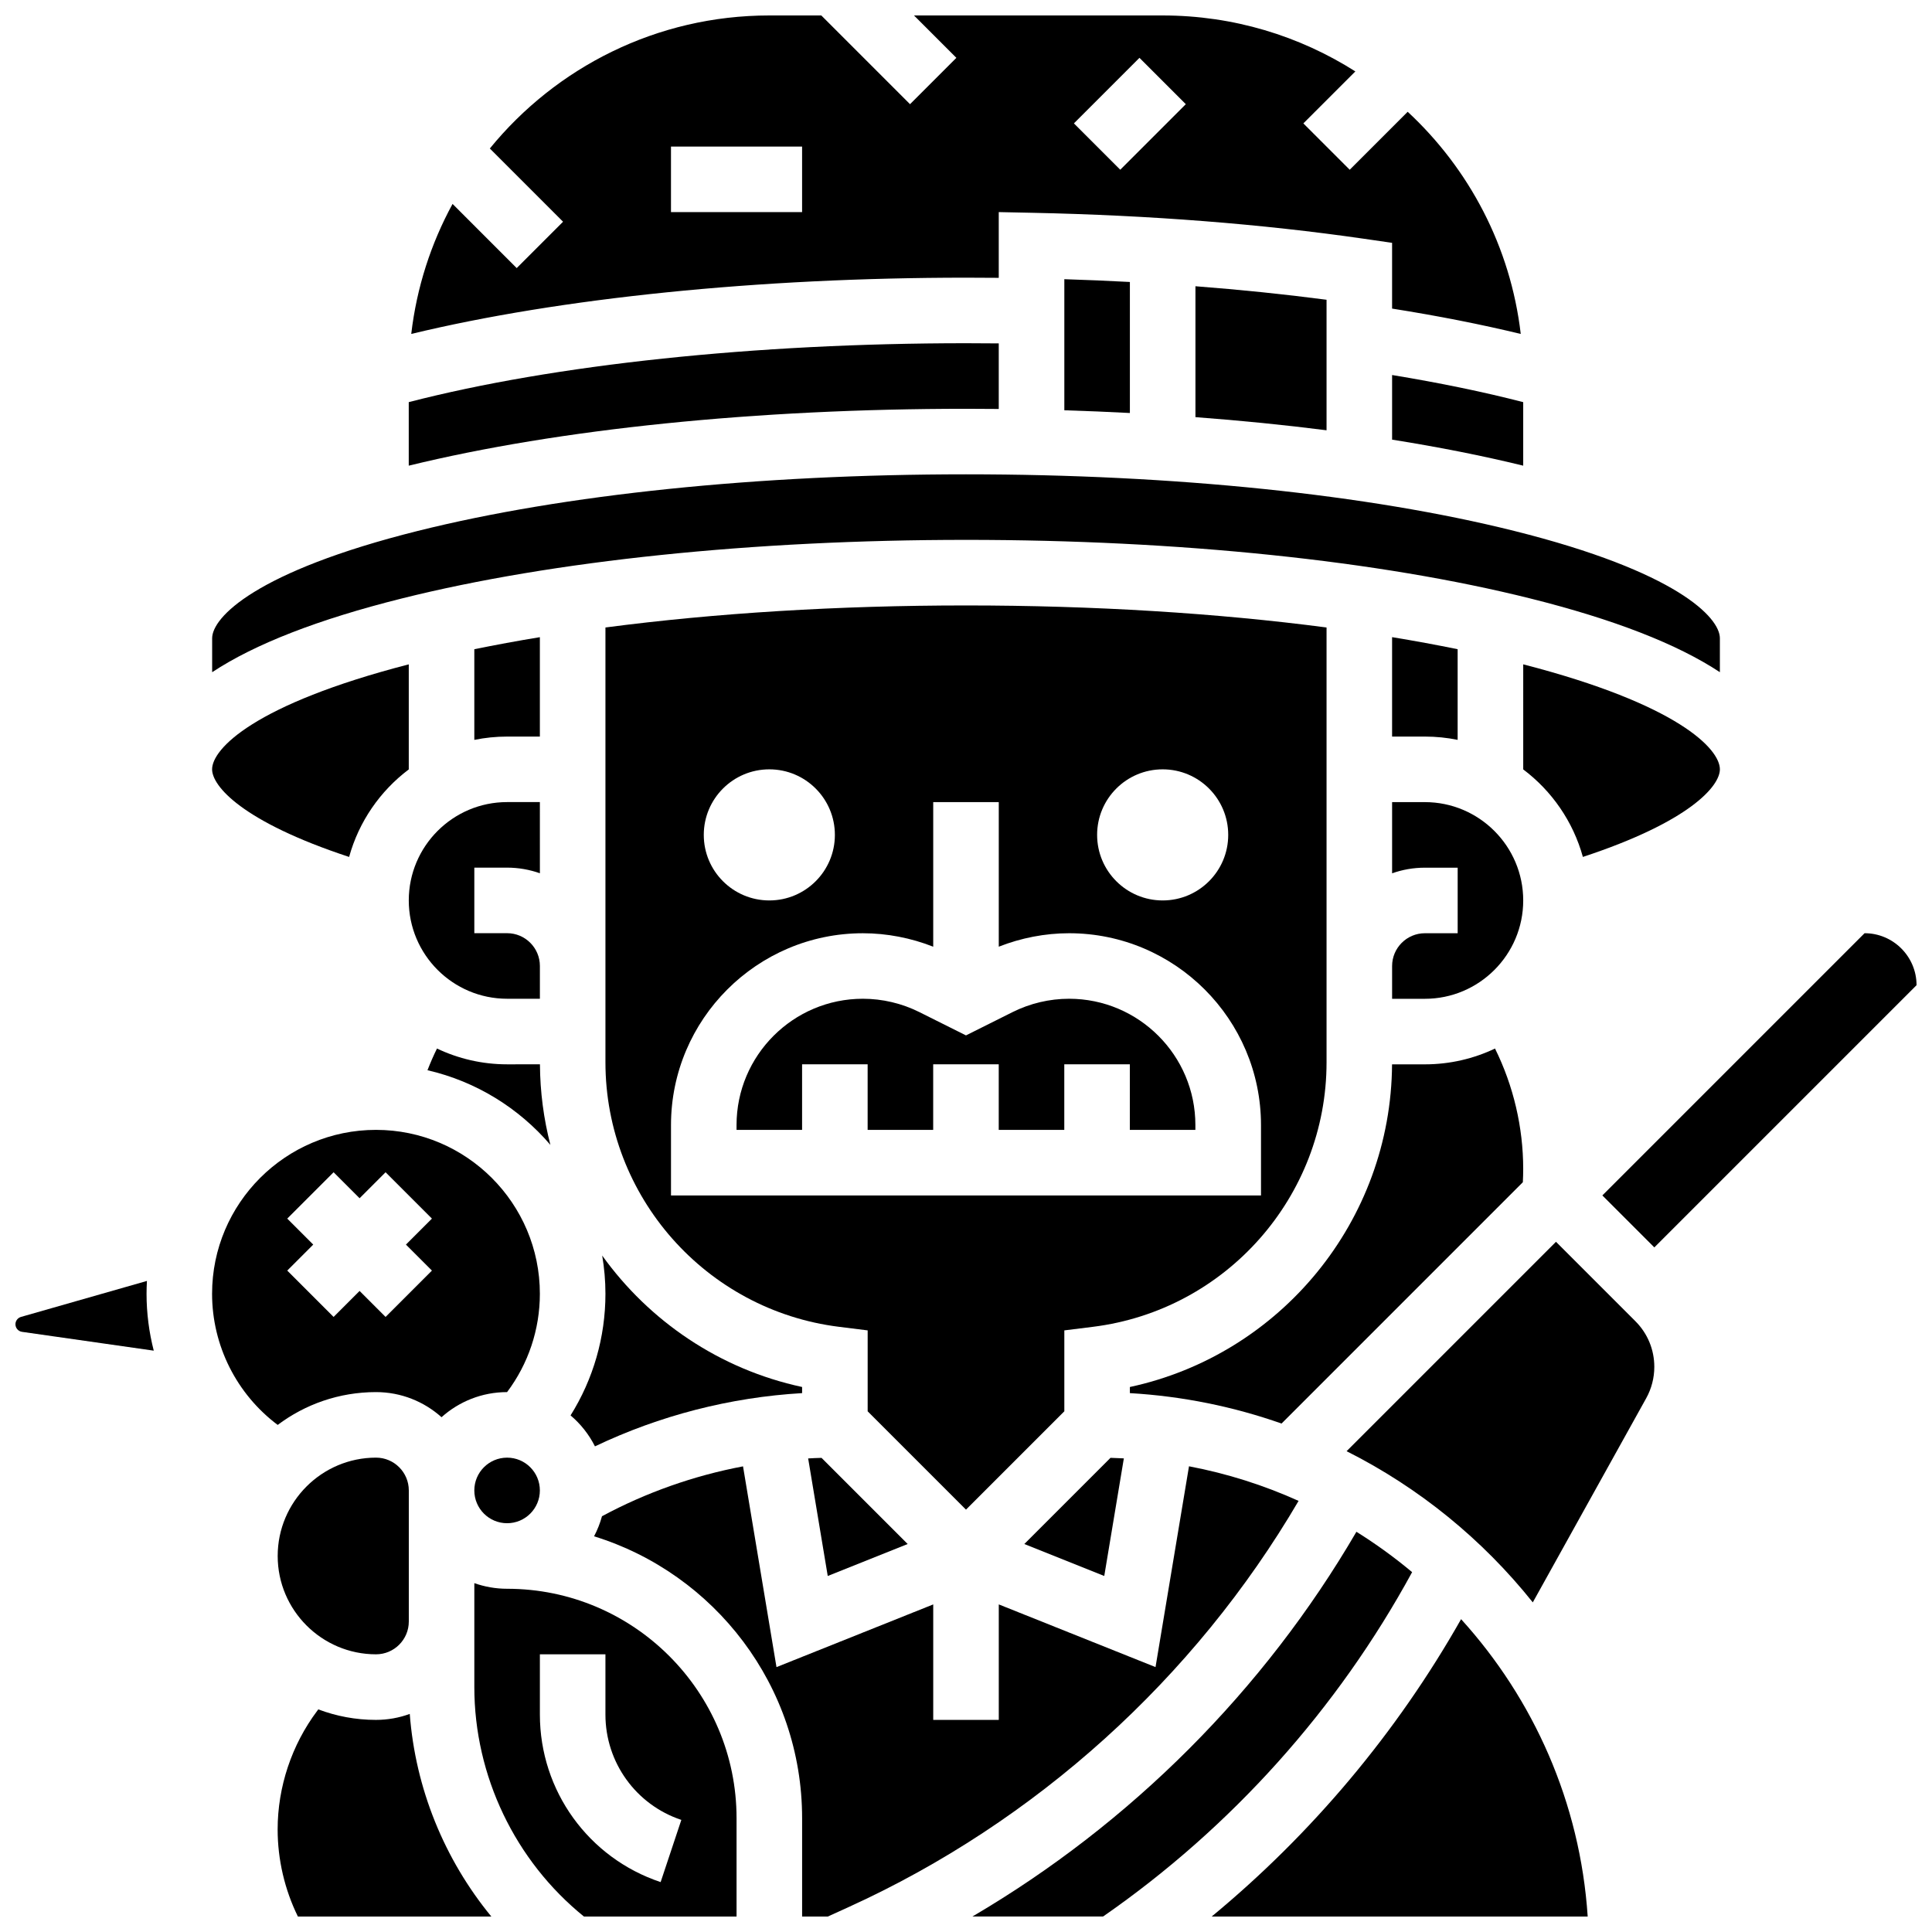
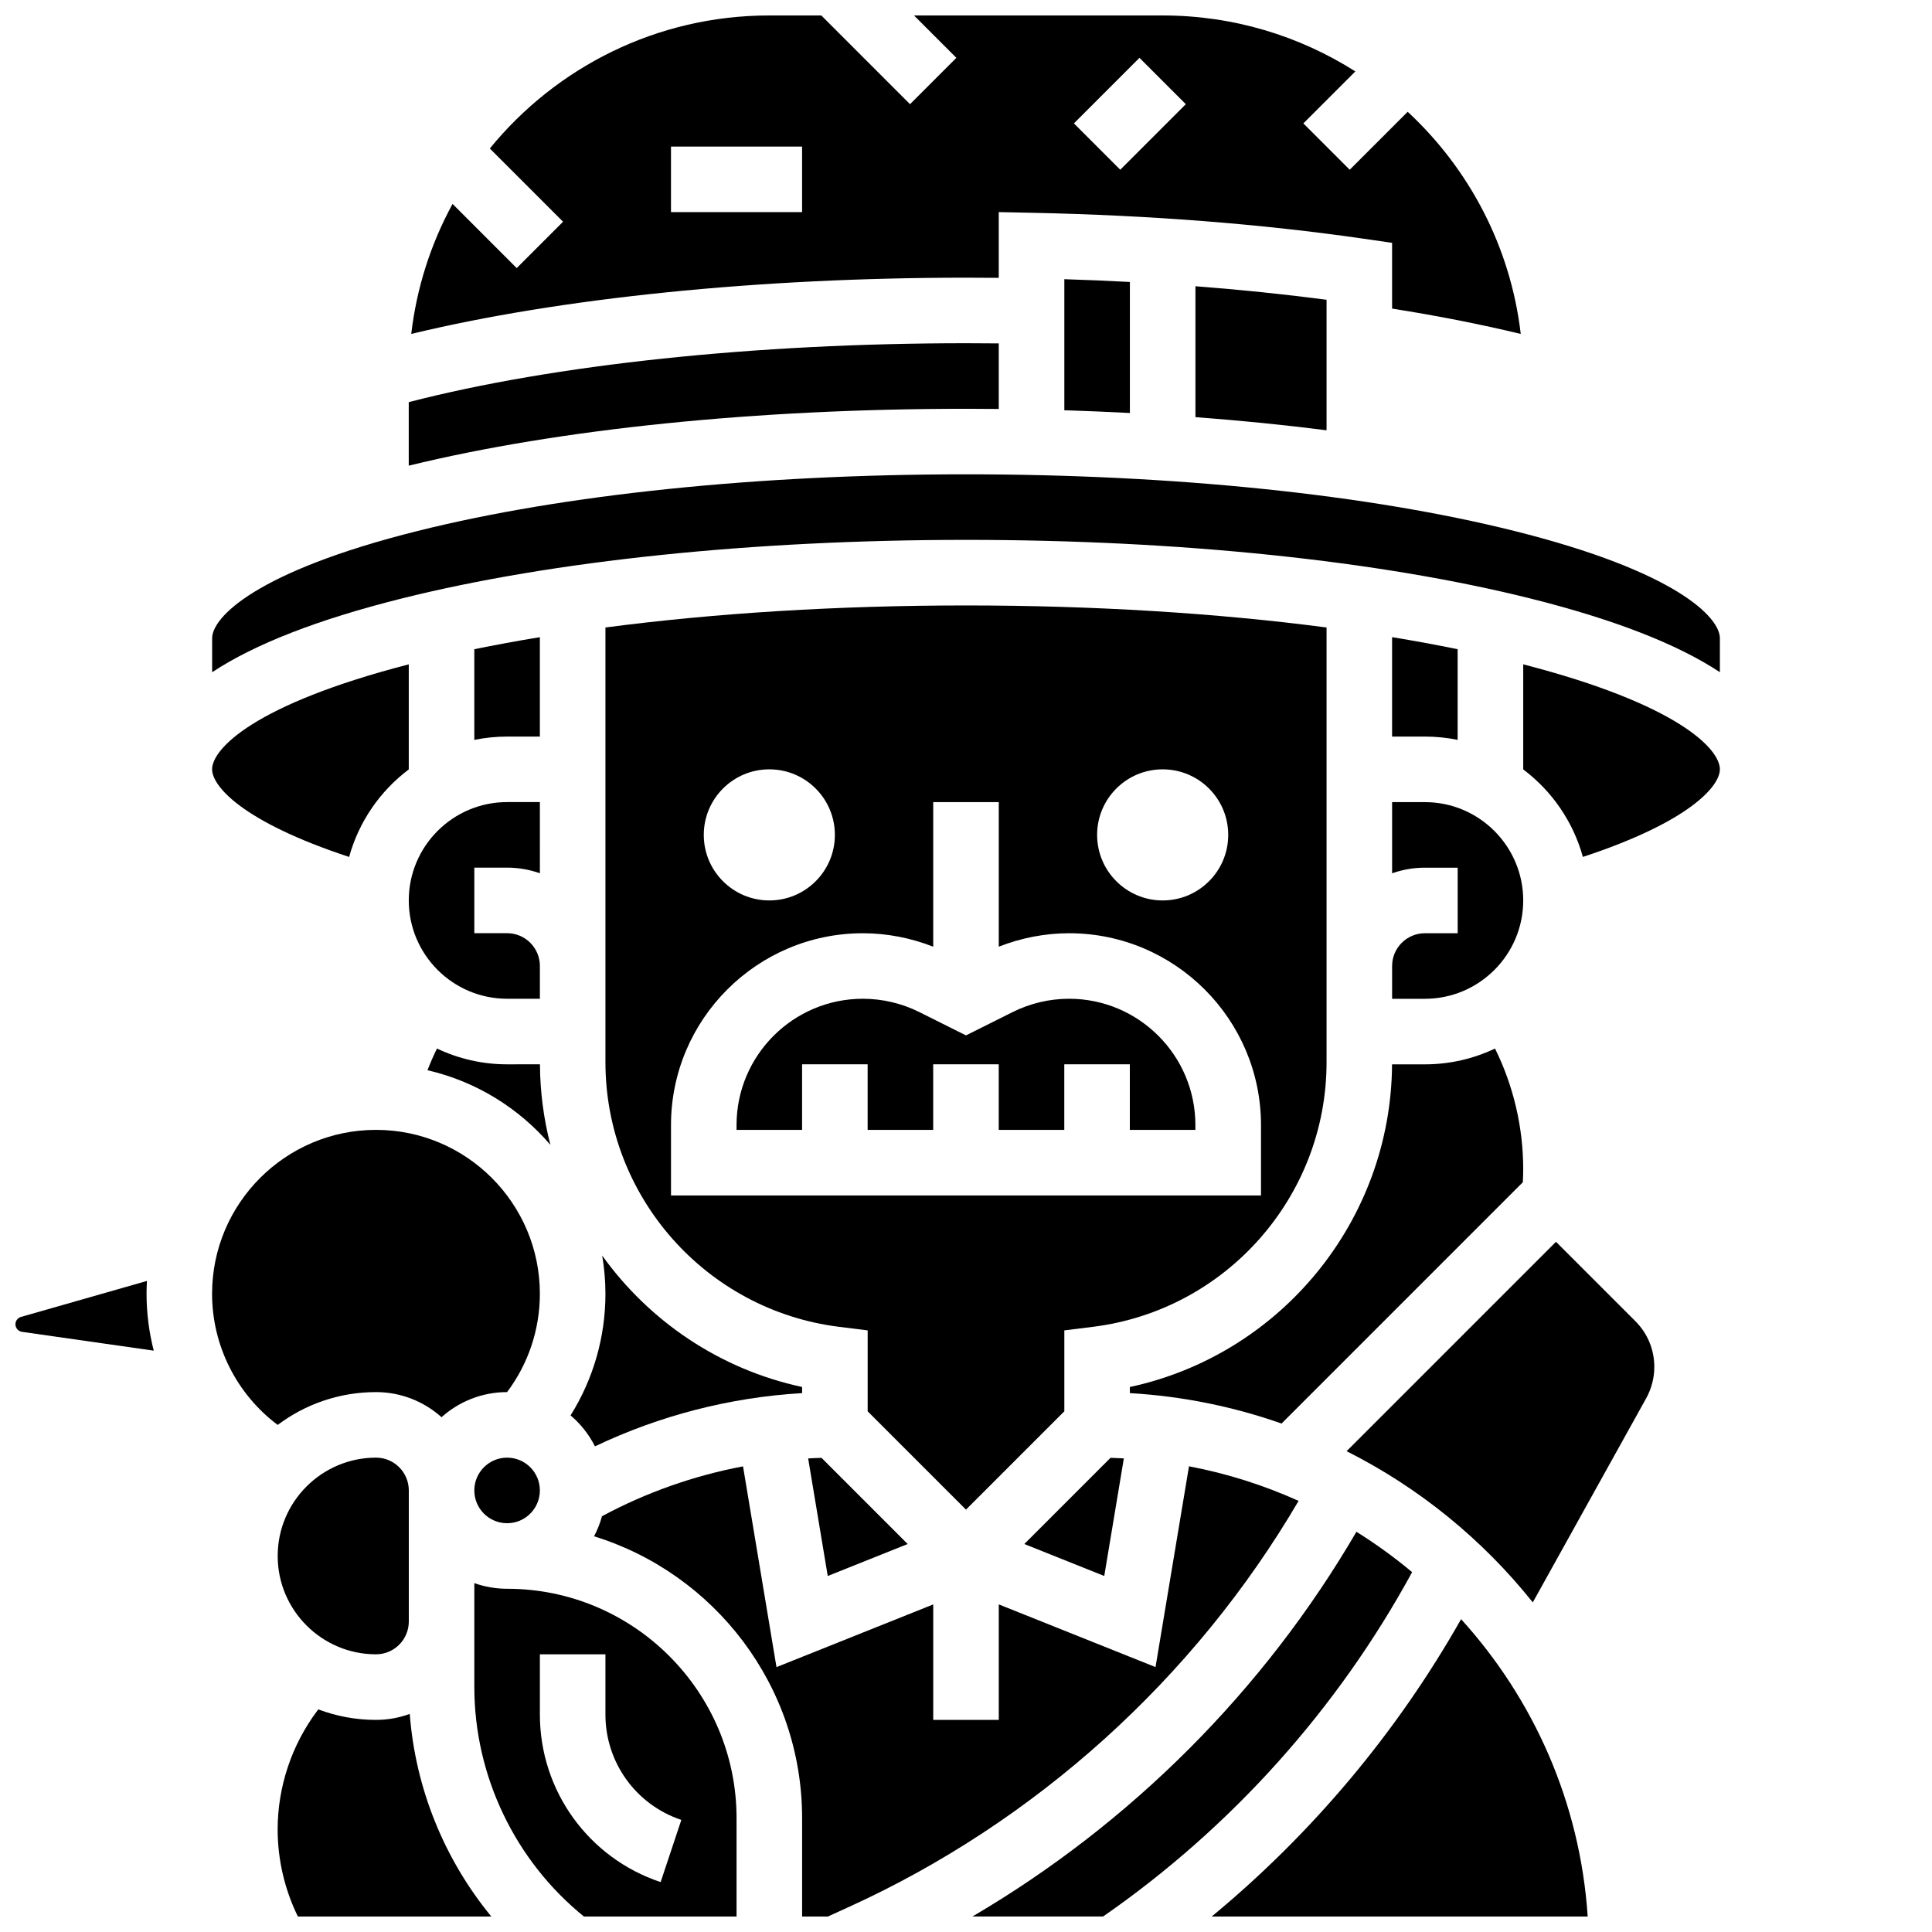
<svg xmlns="http://www.w3.org/2000/svg" width="800px" height="800px" version="1.1" viewBox="144 144 512 512">
  <defs>
    <clipPath id="h">
      <path d="m252 148.09h296v84.906h-296z" />
    </clipPath>
    <clipPath id="g">
      <path d="m401 549h118v102.9h-118z" />
    </clipPath>
    <clipPath id="f">
      <path d="m301 532h188v119.9h-188z" />
    </clipPath>
    <clipPath id="e">
      <path d="m269 563h71v88.902h-71z" />
    </clipPath>
    <clipPath id="d">
-       <path d="m568 391h83.902v84h-83.902z" />
-     </clipPath>
+       </clipPath>
    <clipPath id="c">
      <path d="m217 597h58v54.902h-58z" />
    </clipPath>
    <clipPath id="b">
      <path d="m465 573h100v78.902h-100z" />
    </clipPath>
    <clipPath id="a">
      <path d="m148.09 483h36.906v19h-36.906z" />
    </clipPath>
  </defs>
  <path d="m252.33 382.62c0 14.367 11.691 26.059 26.059 26.059h8.688v-8.688c0-4.789-3.898-8.688-8.688-8.688h-8.688v-17.371h8.688c3.043 0 5.969 0.531 8.688 1.492l-0.004-18.863h-8.688c-14.367 0-26.055 11.691-26.055 26.059z" />
  <path d="m358.17 530.5 5.191 31.152 21.184-8.473-22.828-22.828c-1.184 0.027-2.367 0.082-3.547 0.148z" />
  <path d="m495.55 425.52v-115.23c-29.082-3.816-61.672-5.84-95.551-5.84s-66.469 2.023-95.551 5.84v115.23c0 35.555 26.602 65.688 61.883 70.098l7.609 0.949v21.445l26.059 26.059 26.059-26.059v-21.445l7.609-0.949c35.281-4.406 61.883-34.543 61.883-70.098zm-43.43-77.637c9.594 0 17.371 7.777 17.371 17.371s-7.777 17.371-17.371 17.371-17.371-7.777-17.371-17.371c-0.004-9.594 7.777-17.371 17.371-17.371zm-104.24 0c9.594 0 17.371 7.777 17.371 17.371s-7.777 17.371-17.371 17.371-17.371-7.777-17.371-17.371 7.777-17.371 17.371-17.371zm-26.059 112.93v-18.641c0-28.039 22.812-50.852 50.852-50.852 6.359 0 12.719 1.238 18.641 3.566v-38.312h17.371v38.309c5.922-2.328 12.281-3.566 18.641-3.566 28.039 0.004 50.852 22.816 50.852 50.855v18.641z" />
  <path d="m530.29 340.07v-24.02c-5.586-1.148-11.391-2.215-17.371-3.199v26.348h8.688c2.973 0 5.875 0.301 8.684 0.871z" />
  <path d="m521.61 356.57h-8.688v18.867c2.719-0.965 5.641-1.492 8.688-1.492h8.688v17.371h-8.688c-4.789 0-8.688 3.898-8.688 8.688v8.688h8.688c14.367 0 26.059-11.691 26.059-26.059 0-14.371-11.691-26.062-26.059-26.062z" />
  <path d="m547.57 457.3c0.059-1.176 0.094-2.356 0.094-3.523 0-11.012-2.586-22.031-7.473-31.902-5.637 2.68-11.938 4.188-18.586 4.188h-8.699c-0.254 41.465-29.539 76.918-69.48 85.508v1.621c14.008 0.816 27.496 3.594 40.195 8.062z" />
  <path d="m301.67 527.3c17.16-8.184 35.824-12.988 54.895-14.109v-1.625c-21.855-4.699-40.512-17.457-52.977-34.828 0.555 3.293 0.859 6.672 0.859 10.125 0 11.508-3.234 22.637-9.242 32.234 2.668 2.258 4.879 5.047 6.465 8.203z" />
  <path d="m436.64 561.65 5.191-31.164c-1.176-0.062-2.356-0.113-3.539-0.145l-22.836 22.836z" />
-   <path d="m512.92 260.51c12.371 1.965 24.008 4.273 34.746 6.894v-16.832c-10.484-2.711-22.125-5.113-34.746-7.188z" />
  <path d="m495.55 258.03v-34.59c-11.188-1.469-22.793-2.66-34.746-3.582v34.691c11.98 0.898 23.602 2.062 34.746 3.481z" />
  <g clip-path="url(#h)">
    <path d="m408.68 217.63v-17.422l8.867 0.184c31.223 0.645 60.805 2.961 87.926 6.883l7.445 1.078v17.426c12.242 1.941 23.645 4.191 34.094 6.719-2.703-23.148-13.711-43.797-29.961-58.875l-15.363 15.363-12.285-12.285 13.777-13.777c-14.781-9.387-32.301-14.828-51.066-14.828h-65.895l11.23 11.23-12.285 12.285-23.512-23.516h-13.777c-29.844 0-56.531 13.758-74.066 35.258l19.406 19.406-12.285 12.285-17-17.004c-5.707 10.461-9.508 22.105-10.949 34.457 39.414-9.523 92.105-14.91 147.02-14.91 2.883 0 5.785 0.016 8.684 0.043zm37.289-58.305 12.285 12.285-17.371 17.371-12.285-12.285zm-89.406 40.887h-34.746v-17.371h34.746z" />
  </g>
  <path d="m400 287.07c56.375 0 109.48 5.516 149.52 15.523 22.195 5.547 38.969 12.082 50.266 19.543v-9.004c0-5.5-11.473-17.676-54.48-28.426-38.707-9.68-90.312-15.008-145.3-15.008-54.996 0-106.6 5.328-145.3 15.004-43.008 10.754-54.484 22.93-54.484 28.43v9.008c11.297-7.461 28.07-13.992 50.266-19.543 40.047-10.012 93.148-15.527 149.52-15.527z" />
  <path d="m547.67 347.9c7.574 5.699 13.223 13.82 15.809 23.195 28.387-9.352 36.309-18.793 36.309-23.219 0-5.394-11.07-17.219-52.117-27.82z" />
  <path d="m408.68 252.38v-17.375c-2.898-0.031-5.801-0.047-8.688-0.047-55.887 0-109.18 5.664-147.67 15.613v16.836c39.824-9.727 92.156-15.074 147.67-15.074 2.902 0 5.797 0.016 8.684 0.047z" />
  <path d="m443.43 253.45v-34.723c-5.723-0.305-11.516-0.555-17.371-0.738v34.738c5.848 0.18 11.641 0.426 17.371 0.723z" />
  <path d="m427.32 408.68c-5.172 0-10.348 1.223-14.973 3.535l-12.352 6.176-12.355-6.176c-4.625-2.312-9.801-3.535-14.973-3.535-18.461 0-33.477 15.02-33.477 33.48v1.266h17.371v-17.371h17.371v17.371h17.371v-17.371h17.371v17.371h17.371v-17.371h17.371v17.371h17.371v-1.266c0.012-18.461-15.008-33.48-33.469-33.48z" />
  <g clip-path="url(#g)">
    <path d="m518.23 560.64c-4.656-3.898-9.59-7.477-14.766-10.703-24.5 42.043-59.852 77.379-101.77 101.96h34.629c33.965-23.566 62.141-54.965 81.902-91.258z" />
  </g>
  <g clip-path="url(#f)">
    <path d="m488.14 541.75c-9.168-4.137-18.898-7.242-29.043-9.168l-8.871 53.215-41.539-16.613v30.602h-17.371v-30.602l-41.539 16.617-8.867-53.203c-13.047 2.473-25.668 6.918-37.375 13.219-0.508 1.863-1.215 3.644-2.102 5.32 31.898 9.855 55.137 39.617 55.137 74.707v26.059h6.805l5.426-2.465c49.699-22.59 91.77-60.633 119.34-107.69z" />
  </g>
  <g clip-path="url(#e)">
    <path d="m278.39 565.04c-3.043 0-5.969-0.531-8.688-1.492v27.551c0 23.535 10.812 46.051 29.051 60.805h40.441v-26.059c0-33.527-27.277-60.805-60.805-60.805zm40.684 77.734c-19.141-6.383-32-24.223-32-44.398v-15.961h17.371v15.965c0 12.684 8.086 23.902 20.117 27.914z" />
  </g>
  <g clip-path="url(#d)">
    <path d="m638.13 391.31-69.488 69.492 13.773 13.773 69.492-69.492c-0.004-7.594-6.184-13.773-13.777-13.773z" />
  </g>
  <g clip-path="url(#c)">
    <path d="m243.64 599.79c-5.379 0-10.527-0.988-15.285-2.785l-0.309 0.41c-6.75 9-10.469 20.152-10.469 31.402 0 7.965 1.855 15.941 5.371 23.09h51.262c-12.461-15.156-20.129-33.969-21.621-53.703-2.789 1.027-5.805 1.586-8.949 1.586z" />
  </g>
  <path d="m556.35 473.09-55.488 55.492c19.215 9.664 36.039 23.398 49.344 40.066l30.051-54.098c1.41-2.535 2.152-5.41 2.152-8.312 0-4.57-1.781-8.871-5.012-12.102z" />
  <g clip-path="url(#b)">
    <path d="m465.11 651.9h99.645c-2-30.23-14.363-57.668-33.551-78.805-17.023 30.051-39.5 56.828-66.094 78.805z" />
  </g>
  <path d="m287.07 339.2v-26.344c-5.984 0.984-11.785 2.051-17.371 3.199v24.02c2.809-0.57 5.711-0.875 8.688-0.875z" />
  <path d="m236.52 371.1c2.586-9.379 8.234-17.496 15.809-23.195v-27.844c-41.051 10.598-52.121 22.422-52.121 27.816 0 4.426 7.922 13.867 36.312 23.223z" />
  <g clip-path="url(#a)">
    <path d="m182.94 483.46-33.375 9.535c-0.867 0.25-1.473 1.051-1.473 1.949 0 1.004 0.75 1.867 1.742 2.008l34.914 4.988c-1.25-4.867-1.91-9.922-1.91-15.074 0-1.145 0.039-2.277 0.102-3.406z" />
  </g>
-   <path d="m243.64 512.92c6.668 0 12.758 2.519 17.371 6.656 4.613-4.137 10.703-6.656 17.371-6.656 5.625-7.488 8.688-16.594 8.688-26.059 0-23.949-19.484-43.434-43.434-43.434s-43.434 19.484-43.434 43.434c0 13.773 6.539 26.617 17.387 34.758 7.266-5.461 16.285-8.699 26.051-8.699zm-23.516-45.977 12.285-12.285 6.887 6.887 6.887-6.887 12.285 12.285-6.887 6.887 6.887 6.887-12.285 12.285-6.887-6.887-6.887 6.887-12.285-12.285 6.887-6.887z" />
+   <path d="m243.64 512.92c6.668 0 12.758 2.519 17.371 6.656 4.613-4.137 10.703-6.656 17.371-6.656 5.625-7.488 8.688-16.594 8.688-26.059 0-23.949-19.484-43.434-43.434-43.434s-43.434 19.484-43.434 43.434c0 13.773 6.539 26.617 17.387 34.758 7.266-5.461 16.285-8.699 26.051-8.699zz" />
  <path d="m287.07 538.98c0 4.797-3.887 8.688-8.684 8.688s-8.688-3.891-8.688-8.688 3.891-8.688 8.688-8.688 8.684 3.891 8.684 8.688" />
  <path d="m217.59 556.35c0 14.367 11.691 26.059 26.059 26.059 4.789 0 8.688-3.898 8.688-8.688v-34.746c0-4.789-3.898-8.688-8.688-8.688-14.367 0.004-26.059 11.695-26.059 26.062z" />
  <path d="m289.86 447.41c-1.766-6.852-2.727-14.008-2.769-21.355l-8.699 0.004c-6.648 0-12.949-1.508-18.586-4.188-0.93 1.875-1.758 3.801-2.519 5.75 12.902 2.969 24.242 10.051 32.574 19.789z" />
</svg>